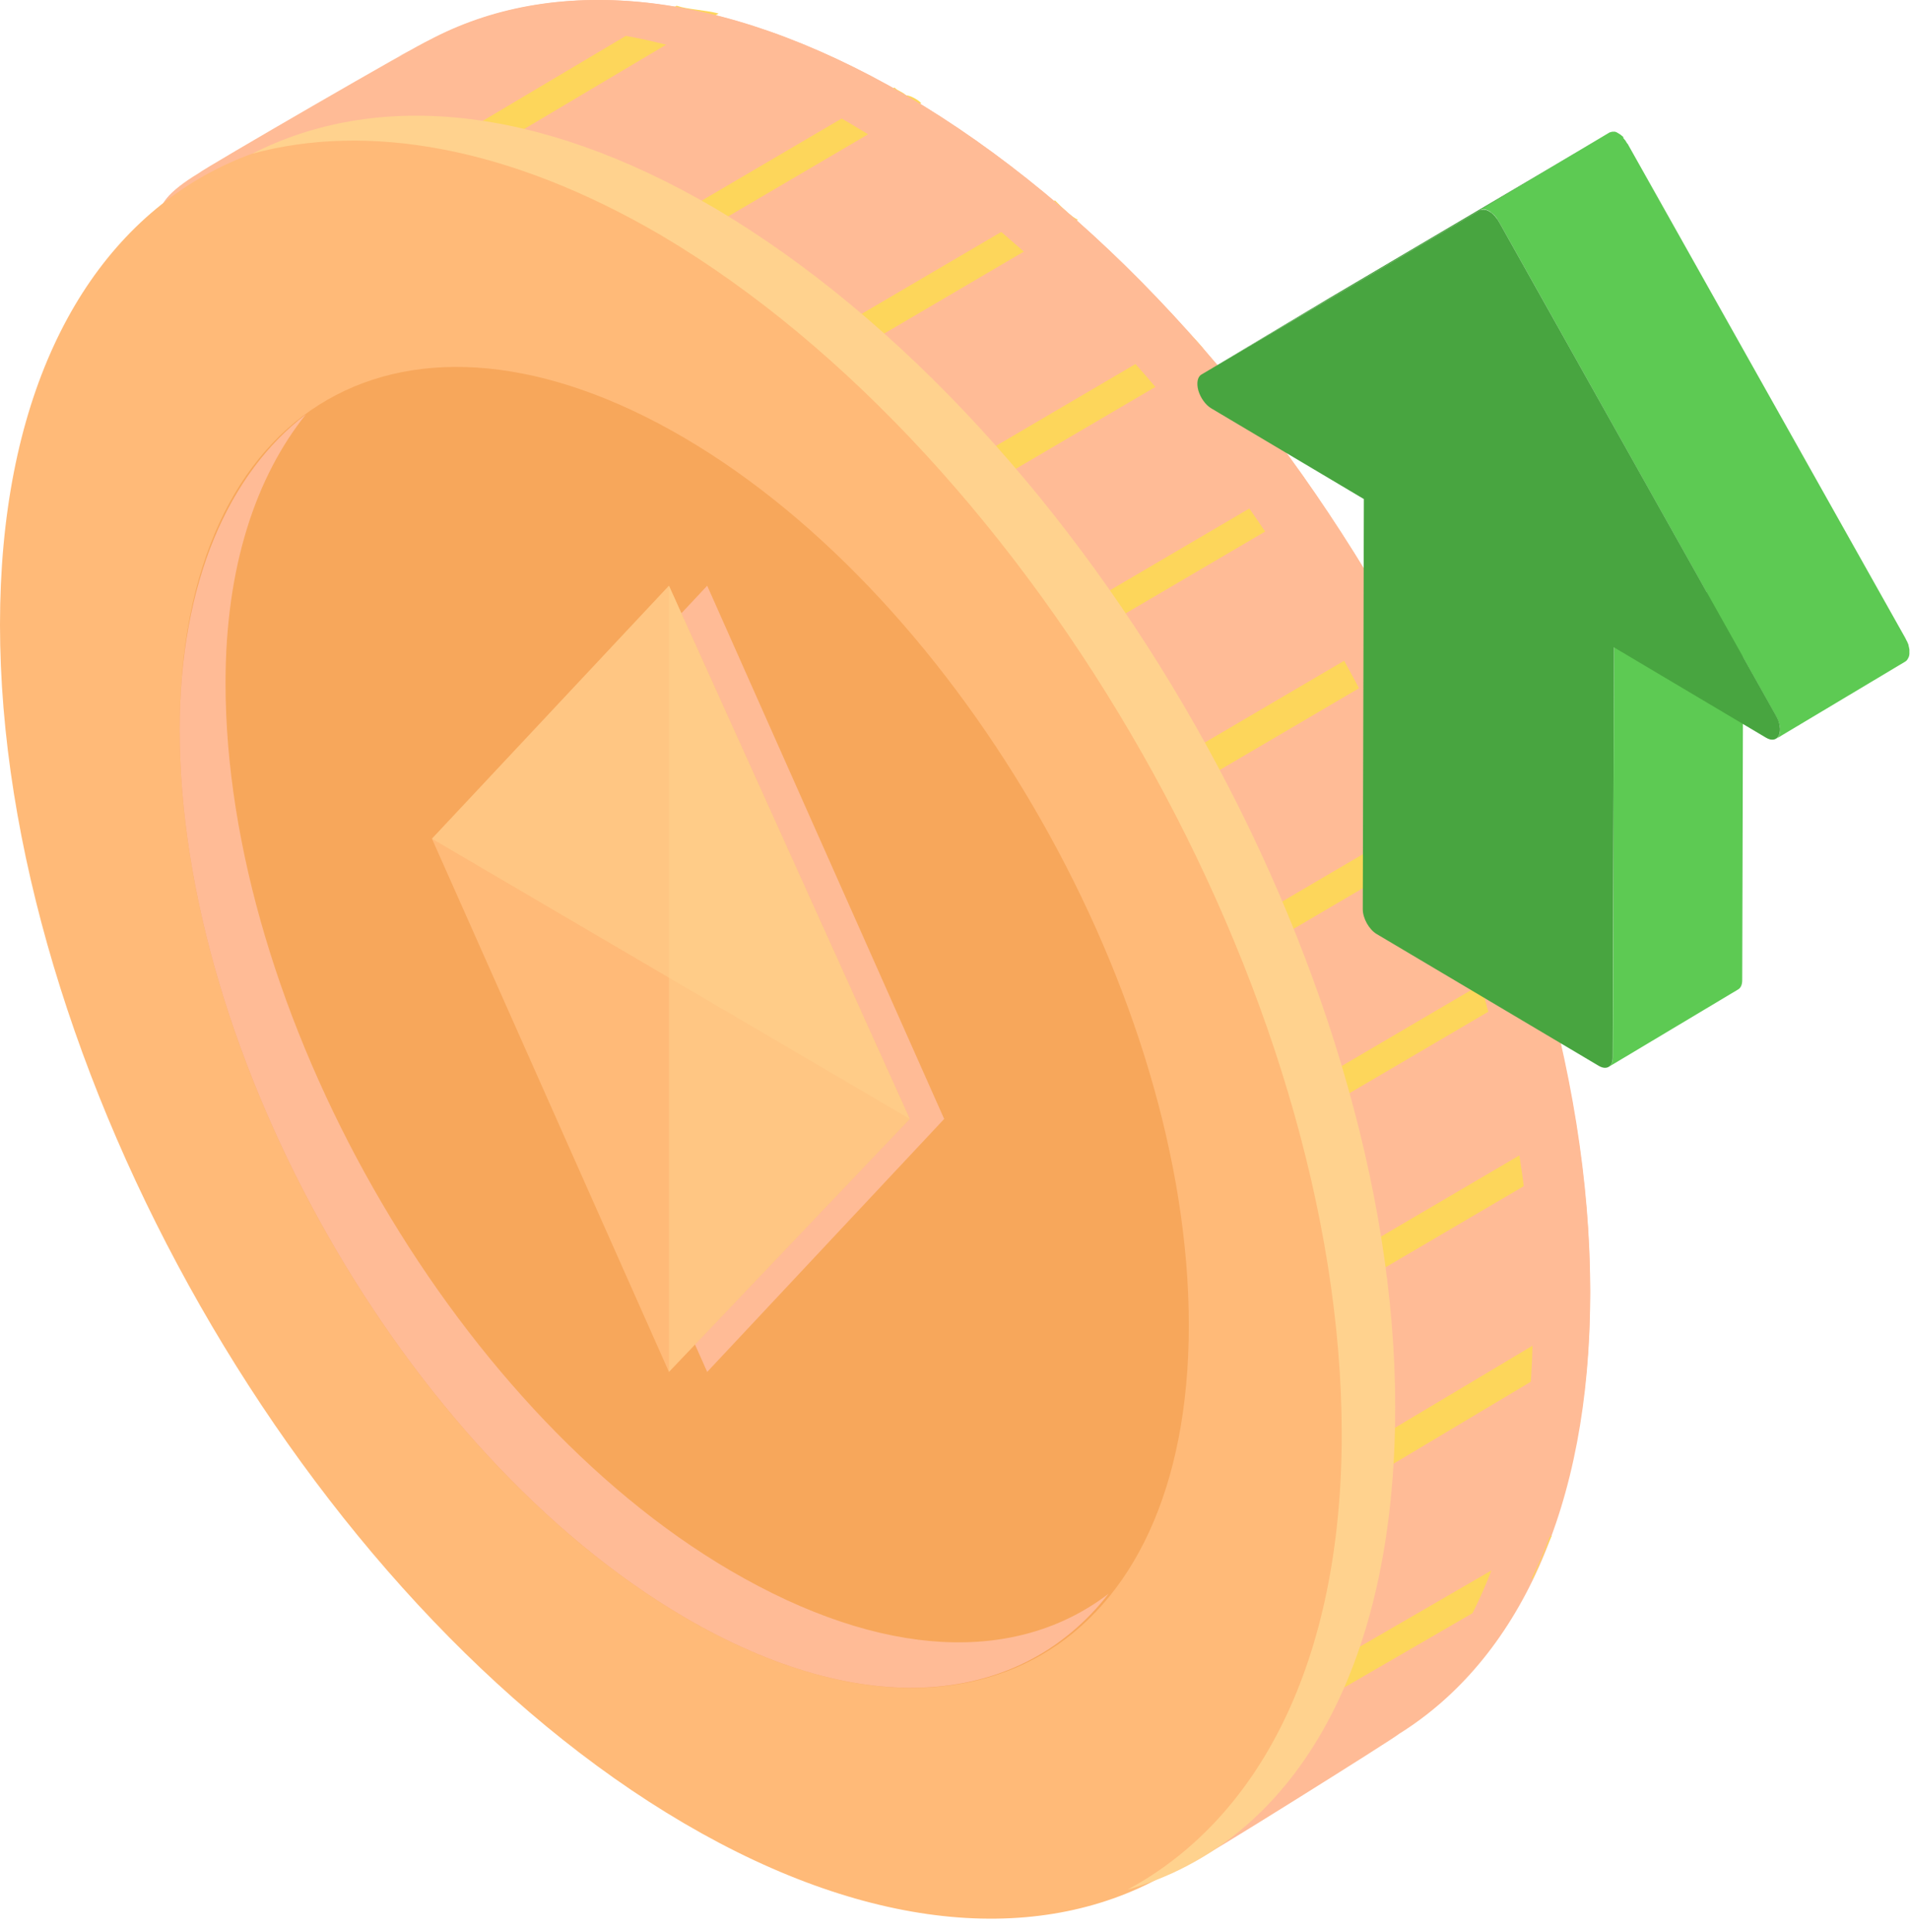
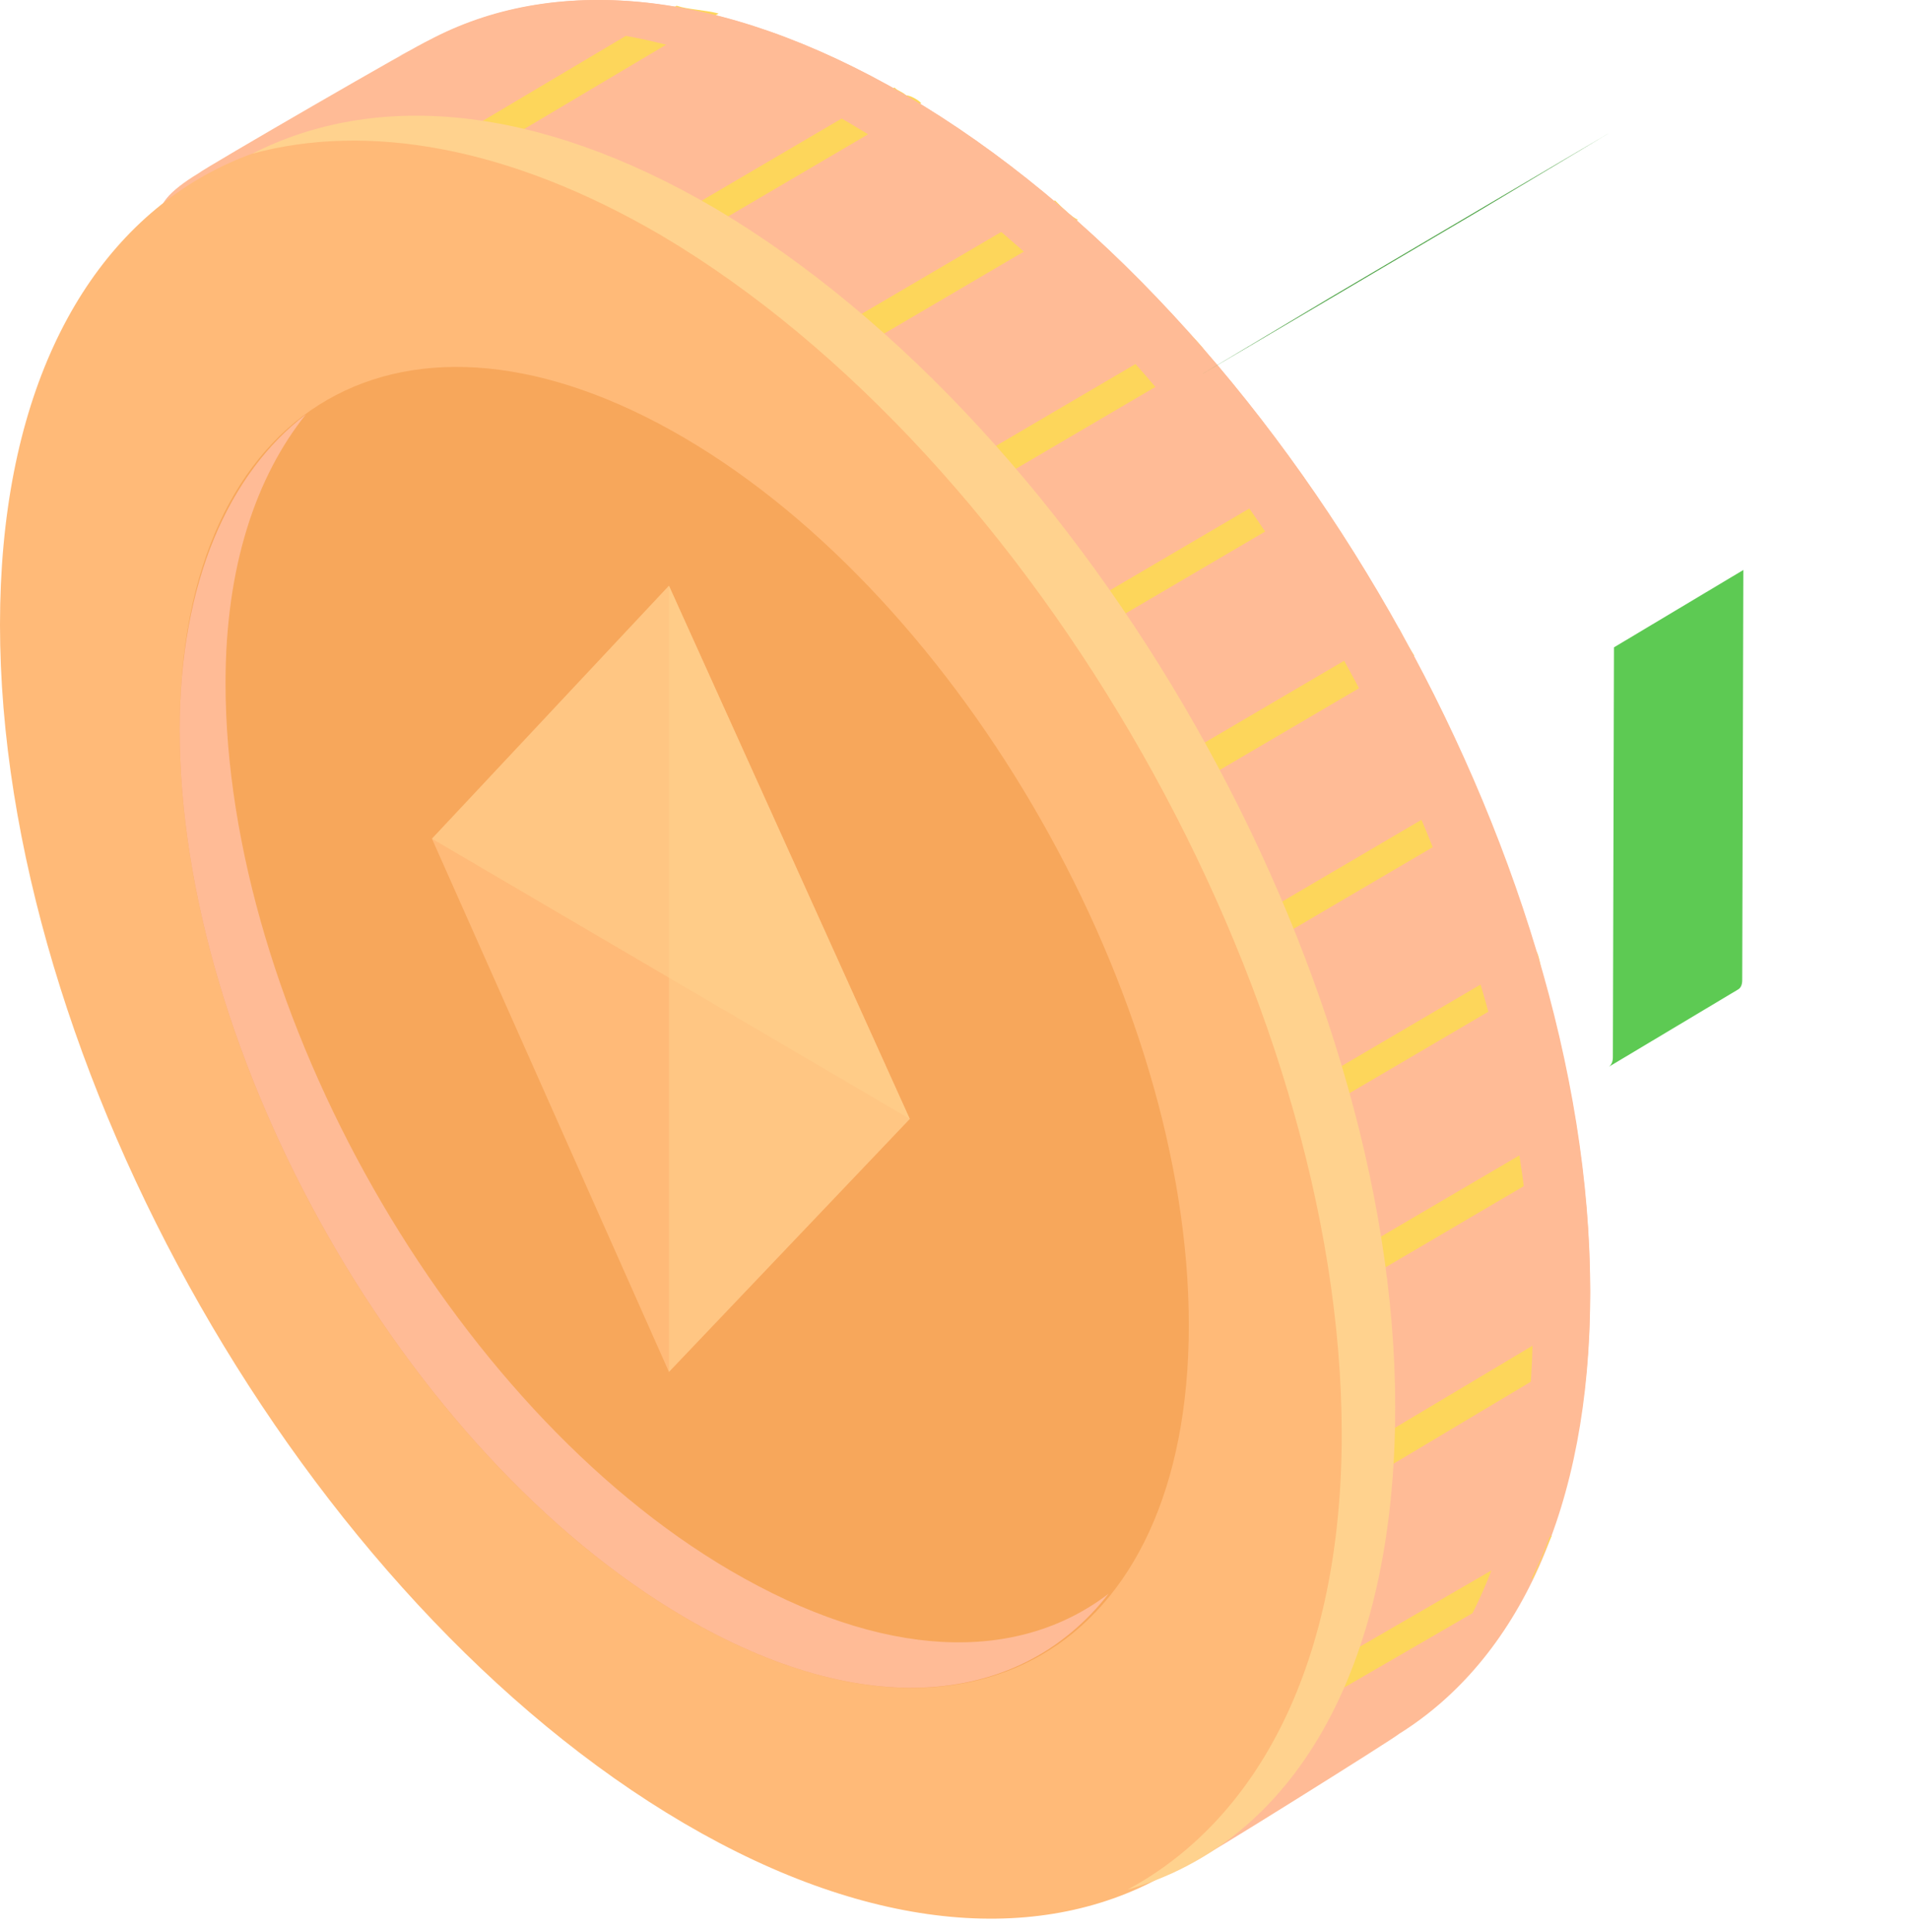
<svg xmlns="http://www.w3.org/2000/svg" width="87" height="88" viewBox="0 0 87 88" fill="none">
  <path d="M72.432 58.949C72.432 68.701 69.124 75.615 63.727 78.984C63.553 79.161 54.498 84.835 54.324 84.835C48.753 88.026 52.235 80.757 43.703 75.793C26.466 65.686 12.537 41.219 12.537 21.184C12.537 11.255 3.483 11.255 9.054 7.887C9.228 7.709 19.327 1.858 19.501 1.858C25.073 -1.156 32.734 -0.624 41.266 4.341C58.503 14.447 72.432 38.914 72.432 58.949Z" fill="#FFBB96" />
  <path d="M62.334 64.977C62.334 85.012 48.404 93.168 31.167 83.062C13.929 72.956 4.19617e-05 48.489 4.19617e-05 28.454C4.19617e-05 8.419 13.929 0.263 31.167 10.369C48.404 20.475 62.334 44.943 62.334 64.977Z" fill="#FFBA78" />
  <path d="M54.15 60.367C54.15 75.26 43.877 81.111 31.167 73.665C18.456 66.218 8.184 48.133 8.184 33.24C8.184 18.347 18.456 12.496 31.167 19.943C43.877 27.389 54.15 45.474 54.15 60.367Z" fill="#F7A75B" />
  <path d="M33.256 71.537C20.546 64.091 10.273 46.006 10.273 31.113C10.273 25.794 11.666 21.716 13.93 18.879C10.447 21.538 8.184 26.503 8.184 33.24C8.184 48.133 18.457 66.218 31.167 73.665C39.35 78.452 46.489 77.743 50.494 72.601C46.315 75.792 40.221 75.615 33.256 71.537Z" fill="#FFBB96" />
  <path d="M41.962 4.697C41.788 4.519 41.44 4.342 41.266 4.342C41.092 4.165 40.918 4.165 40.744 3.987L30.471 10.015C30.819 10.193 30.993 10.193 31.167 10.37C31.341 10.547 31.515 10.547 31.69 10.725L41.962 4.697Z" fill="#FDD65B" />
  <path d="M30.819 0.261L20.372 6.466C21.069 6.644 21.591 6.644 22.287 6.821L32.734 0.615C32.038 0.438 31.341 0.438 30.819 0.261Z" fill="#FDD65B" />
-   <path d="M48.056 9.129L37.783 15.157C38.131 15.512 38.479 15.689 38.828 16.044L49.1 10.015C48.752 9.838 48.404 9.484 48.056 9.129Z" fill="#FDD65B" />
+   <path d="M48.056 9.129L37.783 15.157C38.131 15.512 38.479 15.689 38.828 16.044L49.1 10.015C48.752 9.838 48.404 9.484 48.056 9.129" fill="#FDD65B" />
  <path d="M59.374 21.716L49.101 27.744C49.275 28.099 49.623 28.453 49.797 28.808L60.07 22.78C59.896 22.425 59.548 22.07 59.374 21.716Z" fill="#FDD65B" />
  <path d="M54.15 15.157L43.877 21.185C44.225 21.54 44.399 21.895 44.748 22.249L55.02 16.221C54.846 15.866 54.498 15.512 54.15 15.157Z" fill="#FDD65B" />
  <path d="M63.727 28.632L53.454 34.66C53.628 35.015 53.802 35.369 54.151 35.901L64.423 29.873C64.075 29.341 63.901 28.986 63.727 28.632Z" fill="#FDD65B" />
  <path d="M70.691 69.942L60.592 75.793C60.418 76.502 60.07 77.212 59.722 77.744L69.821 71.893C70.169 71.183 70.343 70.652 70.691 69.942Z" fill="#FDD65B" />
  <path d="M62.16 65.865C62.16 66.397 62.16 66.929 62.16 67.461L72.258 61.433C72.258 60.901 72.258 60.369 72.258 59.837L62.16 65.865Z" fill="#FDD65B" />
  <path d="M71.91 52.566C71.91 52.034 71.736 51.679 71.736 51.148L61.463 57.176C61.463 57.708 61.637 58.062 61.637 58.594L71.91 52.566Z" fill="#FDD65B" />
  <path d="M59.722 49.377C59.897 49.731 59.897 50.263 60.071 50.618L70.344 44.59C70.169 44.235 70.169 43.703 69.995 43.349L59.722 49.377Z" fill="#FDD65B" />
  <path d="M67.732 37.142C67.558 36.787 67.383 36.255 67.209 35.9L56.937 41.929C57.111 42.283 57.285 42.815 57.459 43.17L67.732 37.142Z" fill="#FDD65B" />
  <path d="M41.266 4.341C32.734 -0.624 25.247 -1.156 19.501 1.858C19.501 1.858 18.979 2.213 18.108 2.568C23.68 0.263 30.819 0.972 38.654 5.582C55.891 15.688 69.821 40.155 69.821 60.19C69.821 69.942 66.512 76.856 61.115 80.225C60.941 80.225 63.553 78.984 63.727 78.807C69.124 75.438 72.432 68.523 72.432 58.772C72.432 38.914 58.503 14.447 41.266 4.341Z" fill="#FFBB96" />
  <path d="M32.56 9.483C24.376 4.696 17.063 4.164 11.492 7.001C16.715 5.583 23.157 6.646 30.122 10.724C47.185 20.83 61.115 45.298 61.115 65.333C61.115 75.793 57.284 82.885 51.364 86.077C58.851 83.949 63.552 76.148 63.552 64.092C63.552 44.057 49.623 19.589 32.56 9.483Z" fill="#FFD28E" />
-   <path d="M32.212 62.496L43.007 50.972L32.212 26.682L21.417 38.206L32.212 62.496Z" fill="#FFBB96" />
  <path d="M30.47 62.496L41.44 50.972L30.47 26.682L19.675 38.206L30.47 62.496Z" fill="#FFBA78" />
  <path opacity="0.5" d="M41.44 50.972L30.47 26.682L19.675 38.206L41.44 50.972Z" fill="#FFD28E" />
  <path opacity="0.5" d="M30.47 62.496L41.44 50.972L30.47 26.682V62.496Z" fill="#FFD28E" />
  <path d="M73.466 48.165L73.516 29.489L79.408 25.965L79.358 44.65C79.358 44.856 79.291 45.002 79.174 45.071L73.282 48.595C73.39 48.518 73.466 48.372 73.466 48.165Z" fill="#5DCA53" />
  <path d="M67.39 9.593L73.282 6.069L60.62 13.538L54.736 17.054L67.39 9.593Z" fill="#429E3A" />
-   <path d="M68.2 9.979C68.192 9.971 68.192 9.962 68.184 9.954C68.175 9.945 68.167 9.928 68.159 9.919C68.15 9.911 68.142 9.902 68.133 9.885C68.125 9.876 68.117 9.868 68.108 9.859C68.092 9.842 68.083 9.825 68.067 9.808C68.058 9.799 68.05 9.79 68.041 9.782C68.033 9.773 68.025 9.765 68.016 9.765C68.008 9.756 67.991 9.747 67.983 9.73C67.975 9.722 67.966 9.722 67.958 9.713C67.941 9.704 67.933 9.696 67.916 9.679C67.908 9.67 67.899 9.67 67.899 9.661C67.883 9.644 67.858 9.636 67.841 9.627C67.816 9.61 67.791 9.601 67.766 9.584C67.757 9.584 67.749 9.575 67.741 9.575C67.724 9.567 67.707 9.567 67.699 9.558C67.691 9.558 67.682 9.55 67.674 9.55C67.665 9.55 67.657 9.55 67.649 9.541C67.64 9.541 67.624 9.541 67.615 9.532C67.607 9.532 67.599 9.532 67.599 9.532C67.59 9.532 67.573 9.532 67.565 9.532C67.557 9.532 67.557 9.532 67.548 9.532C67.532 9.532 67.515 9.532 67.498 9.541H67.49C67.473 9.541 67.465 9.55 67.456 9.55H67.448C67.431 9.558 67.423 9.558 67.406 9.567L73.299 6.043C73.307 6.034 73.324 6.034 73.332 6.026H73.341H73.349C73.357 6.026 73.357 6.026 73.366 6.017C73.374 6.017 73.382 6.017 73.391 6.009H73.399C73.407 6.009 73.424 6.009 73.441 6C73.441 6 73.441 6 73.449 6C73.458 6 73.458 6 73.466 6C73.474 6 73.483 6 73.491 6C73.499 6 73.499 6 73.508 6C73.516 6 73.524 6 73.524 6C73.533 6 73.533 6 73.541 6C73.549 6 73.549 6 73.558 6C73.566 6 73.575 6 73.583 6.009H73.591C73.6 6.009 73.6 6.009 73.608 6.017C73.625 6.026 73.641 6.026 73.65 6.034C73.658 6.034 73.658 6.034 73.666 6.043C73.666 6.043 73.675 6.043 73.675 6.052C73.7 6.06 73.725 6.077 73.75 6.095C73.767 6.103 73.792 6.12 73.809 6.129C73.817 6.138 73.817 6.138 73.825 6.146C73.842 6.155 73.85 6.163 73.867 6.18C73.876 6.189 73.884 6.189 73.892 6.198C73.901 6.206 73.917 6.215 73.926 6.232C73.934 6.241 73.942 6.249 73.951 6.249C73.934 6.275 73.934 6.275 73.942 6.284C73.942 6.284 73.951 6.292 73.951 6.301C73.967 6.318 73.984 6.335 73.993 6.352C74.001 6.361 74.001 6.361 74.009 6.37L74.018 6.378C74.026 6.387 74.034 6.395 74.043 6.413C74.051 6.421 74.059 6.43 74.059 6.438C74.059 6.447 74.068 6.447 74.068 6.456C74.076 6.464 74.076 6.473 74.084 6.481C74.093 6.49 74.093 6.498 74.101 6.507C74.109 6.516 74.109 6.524 74.118 6.533C74.126 6.541 74.126 6.55 74.135 6.55L74.143 6.559C74.151 6.576 74.168 6.593 74.176 6.619L86.789 29.069C86.797 29.086 86.805 29.103 86.814 29.12C86.822 29.137 86.831 29.155 86.839 29.172C86.839 29.18 86.839 29.18 86.847 29.189C86.847 29.189 86.847 29.198 86.856 29.198C86.864 29.206 86.864 29.215 86.872 29.232C86.881 29.249 86.889 29.275 86.897 29.292C86.897 29.301 86.906 29.309 86.906 29.309C86.906 29.318 86.906 29.318 86.914 29.326C86.914 29.335 86.922 29.344 86.922 29.352C86.931 29.378 86.939 29.395 86.939 29.421C86.939 29.43 86.939 29.43 86.939 29.438C86.939 29.447 86.939 29.455 86.948 29.455C86.948 29.473 86.956 29.481 86.956 29.498C86.956 29.515 86.964 29.524 86.964 29.541C86.964 29.55 86.964 29.567 86.973 29.576C86.973 29.584 86.973 29.584 86.973 29.593C86.973 29.61 86.973 29.627 86.973 29.645C86.973 29.662 86.973 29.679 86.973 29.687C86.973 29.713 86.973 29.73 86.973 29.748C86.973 29.765 86.973 29.773 86.973 29.791C86.973 29.816 86.964 29.834 86.964 29.851C86.964 29.859 86.964 29.877 86.956 29.885C86.948 29.919 86.939 29.945 86.922 29.971C86.889 30.04 86.847 30.1 86.789 30.134L80.896 33.658C80.955 33.624 80.997 33.572 81.03 33.495C81.038 33.469 81.055 33.443 81.064 33.409C81.064 33.4 81.064 33.392 81.072 33.375C81.072 33.357 81.08 33.332 81.08 33.315C81.08 33.297 81.08 33.289 81.08 33.272C81.08 33.254 81.08 33.228 81.08 33.211C81.08 33.194 81.08 33.177 81.08 33.168C81.08 33.143 81.08 33.125 81.072 33.1C81.072 33.091 81.072 33.074 81.064 33.065C81.055 33.039 81.055 33.014 81.047 32.979C81.047 32.971 81.047 32.962 81.038 32.962C81.03 32.928 81.022 32.893 81.005 32.859C81.005 32.85 81.005 32.85 80.997 32.842C80.98 32.807 80.972 32.773 80.955 32.73C80.955 32.73 80.955 32.721 80.947 32.721C80.93 32.678 80.913 32.644 80.888 32.601L68.284 10.117C68.267 10.091 68.259 10.074 68.242 10.048C68.234 10.04 68.234 10.031 68.225 10.031C68.217 10.014 68.209 9.997 68.2 9.979Z" fill="#5DCA53" />
-   <path d="M67.841 9.635C67.674 9.532 67.515 9.524 67.39 9.592L54.727 17.061C54.543 17.164 54.493 17.457 54.585 17.792C54.685 18.127 54.911 18.445 55.17 18.6L62.124 22.734L62.074 41.419C62.074 41.832 62.358 42.339 62.701 42.545L72.823 48.553C73.174 48.759 73.458 48.596 73.458 48.183L73.516 29.489L80.445 33.606C80.704 33.761 80.93 33.709 81.03 33.495C81.131 33.271 81.08 32.919 80.897 32.601L68.284 10.117C68.167 9.91 68.008 9.73 67.841 9.635Z" fill="#48A540" />
</svg>